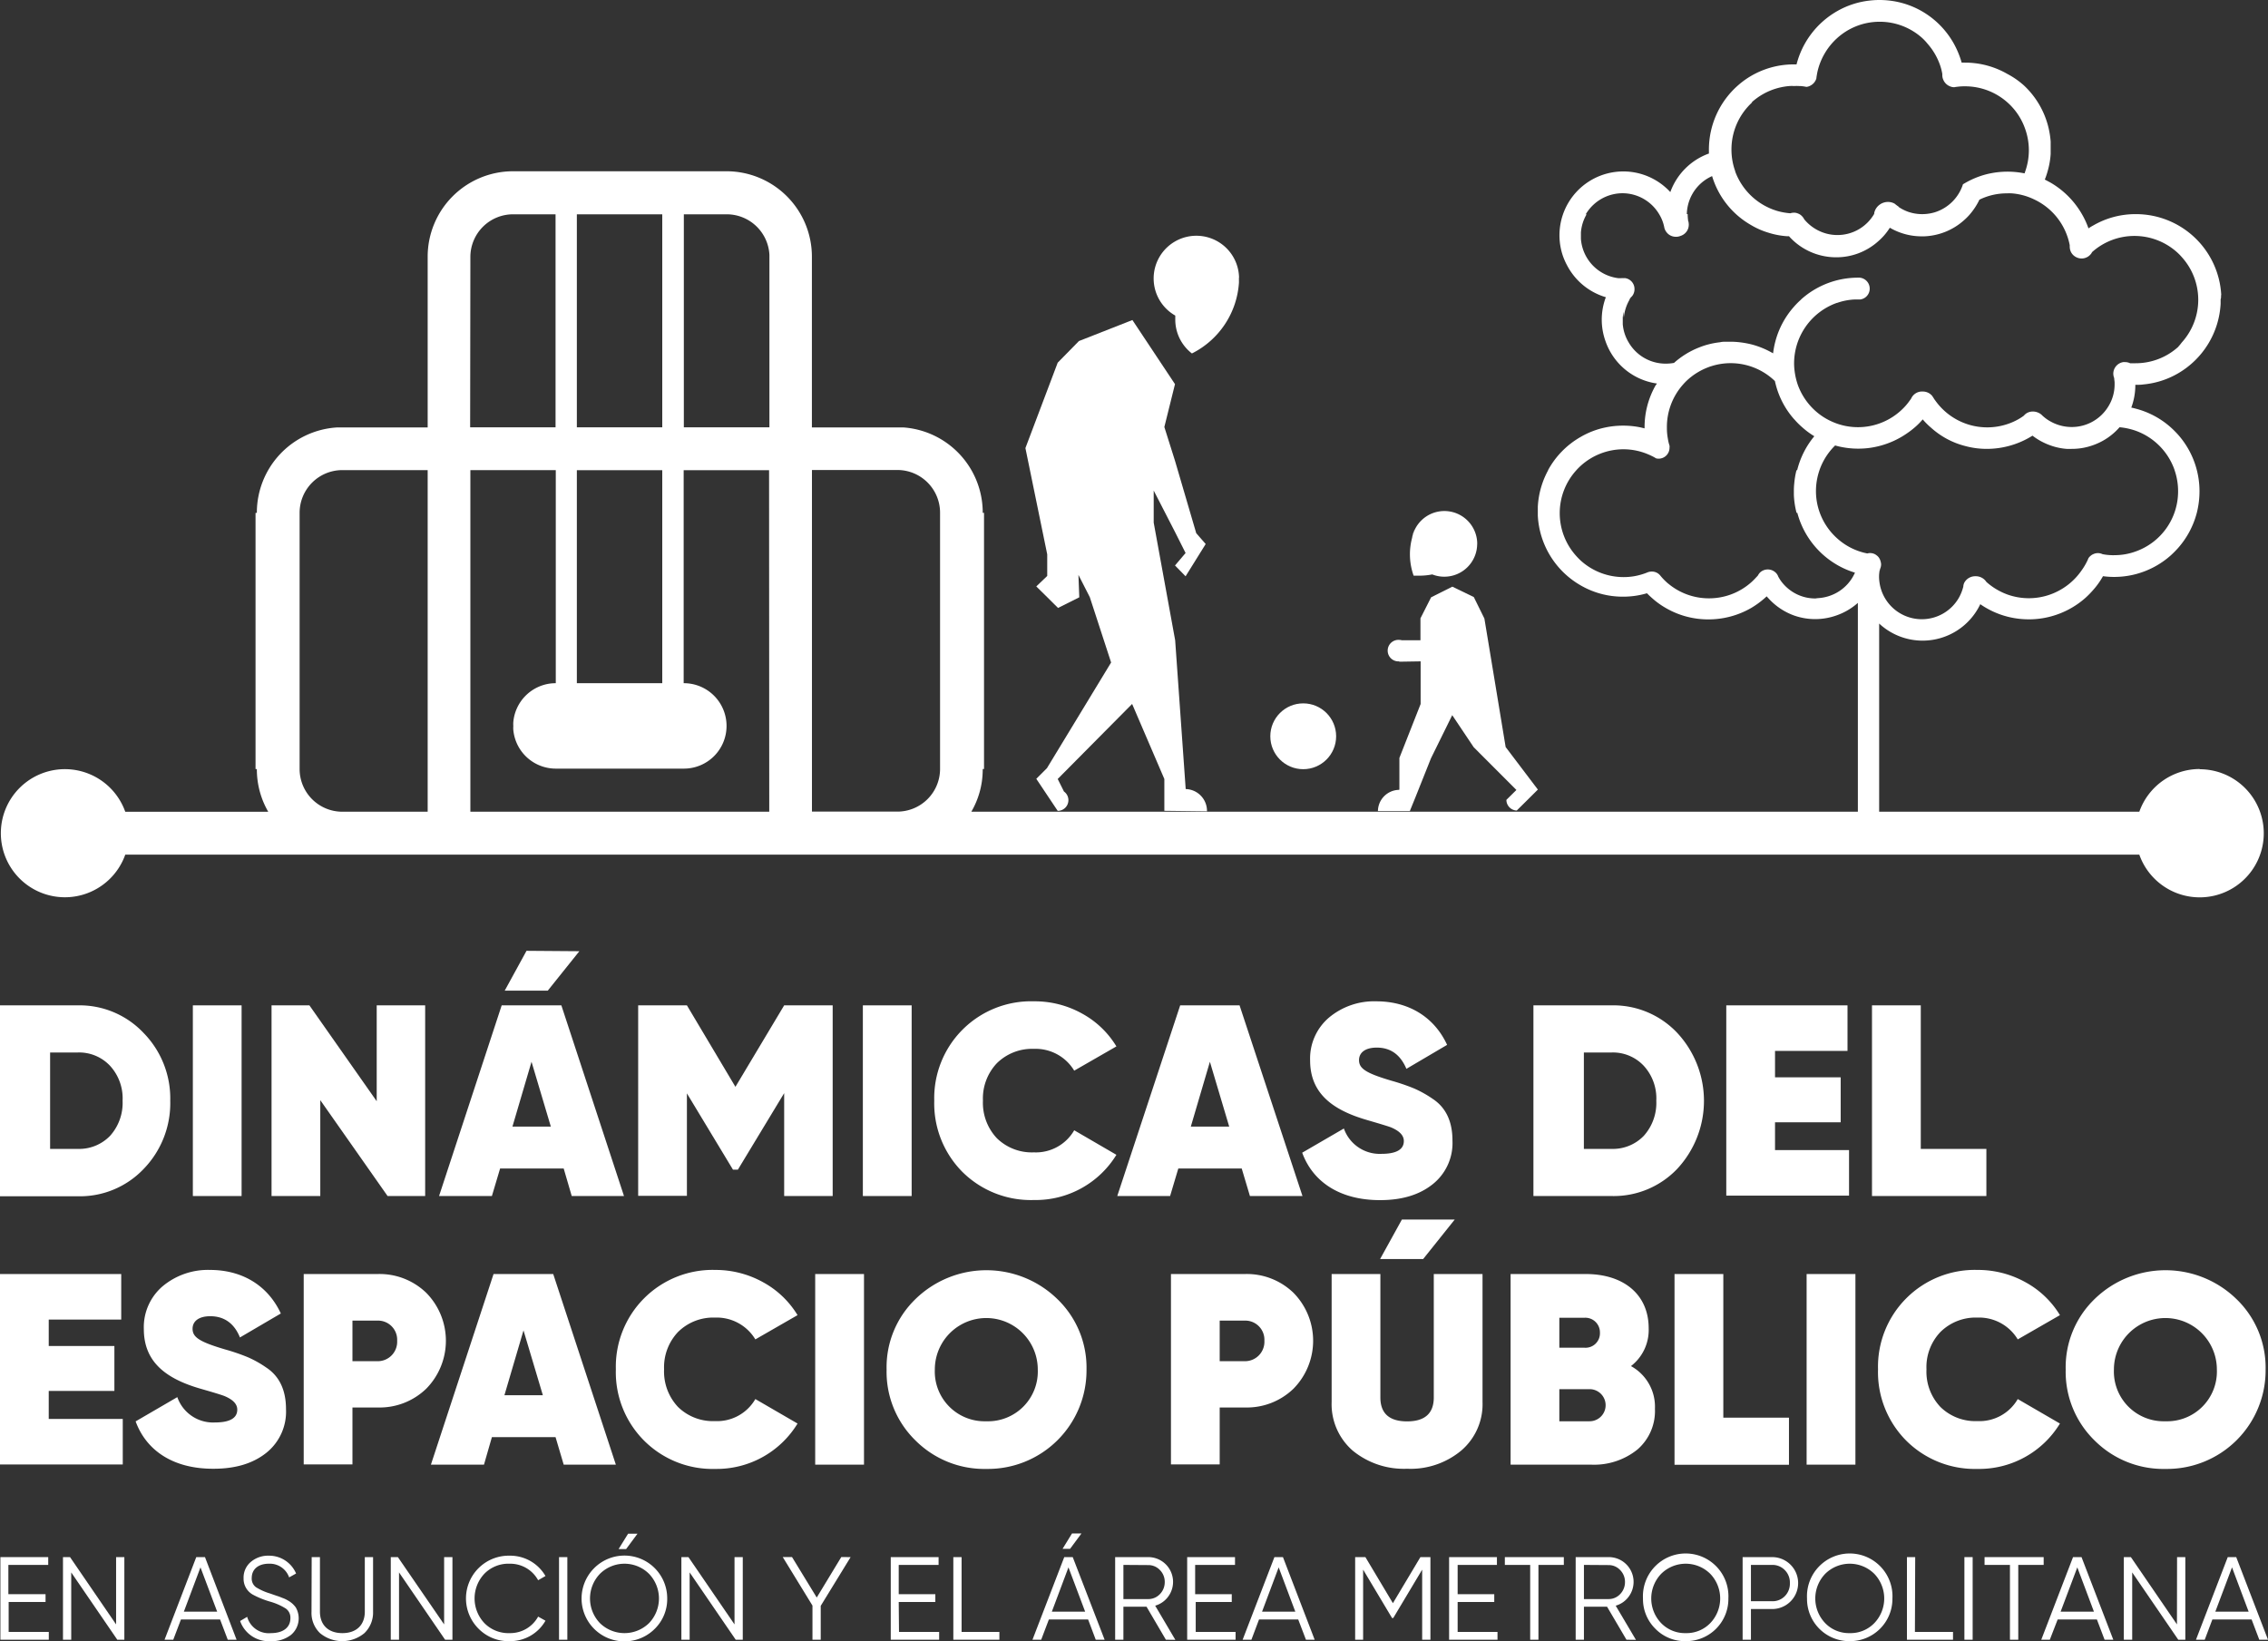
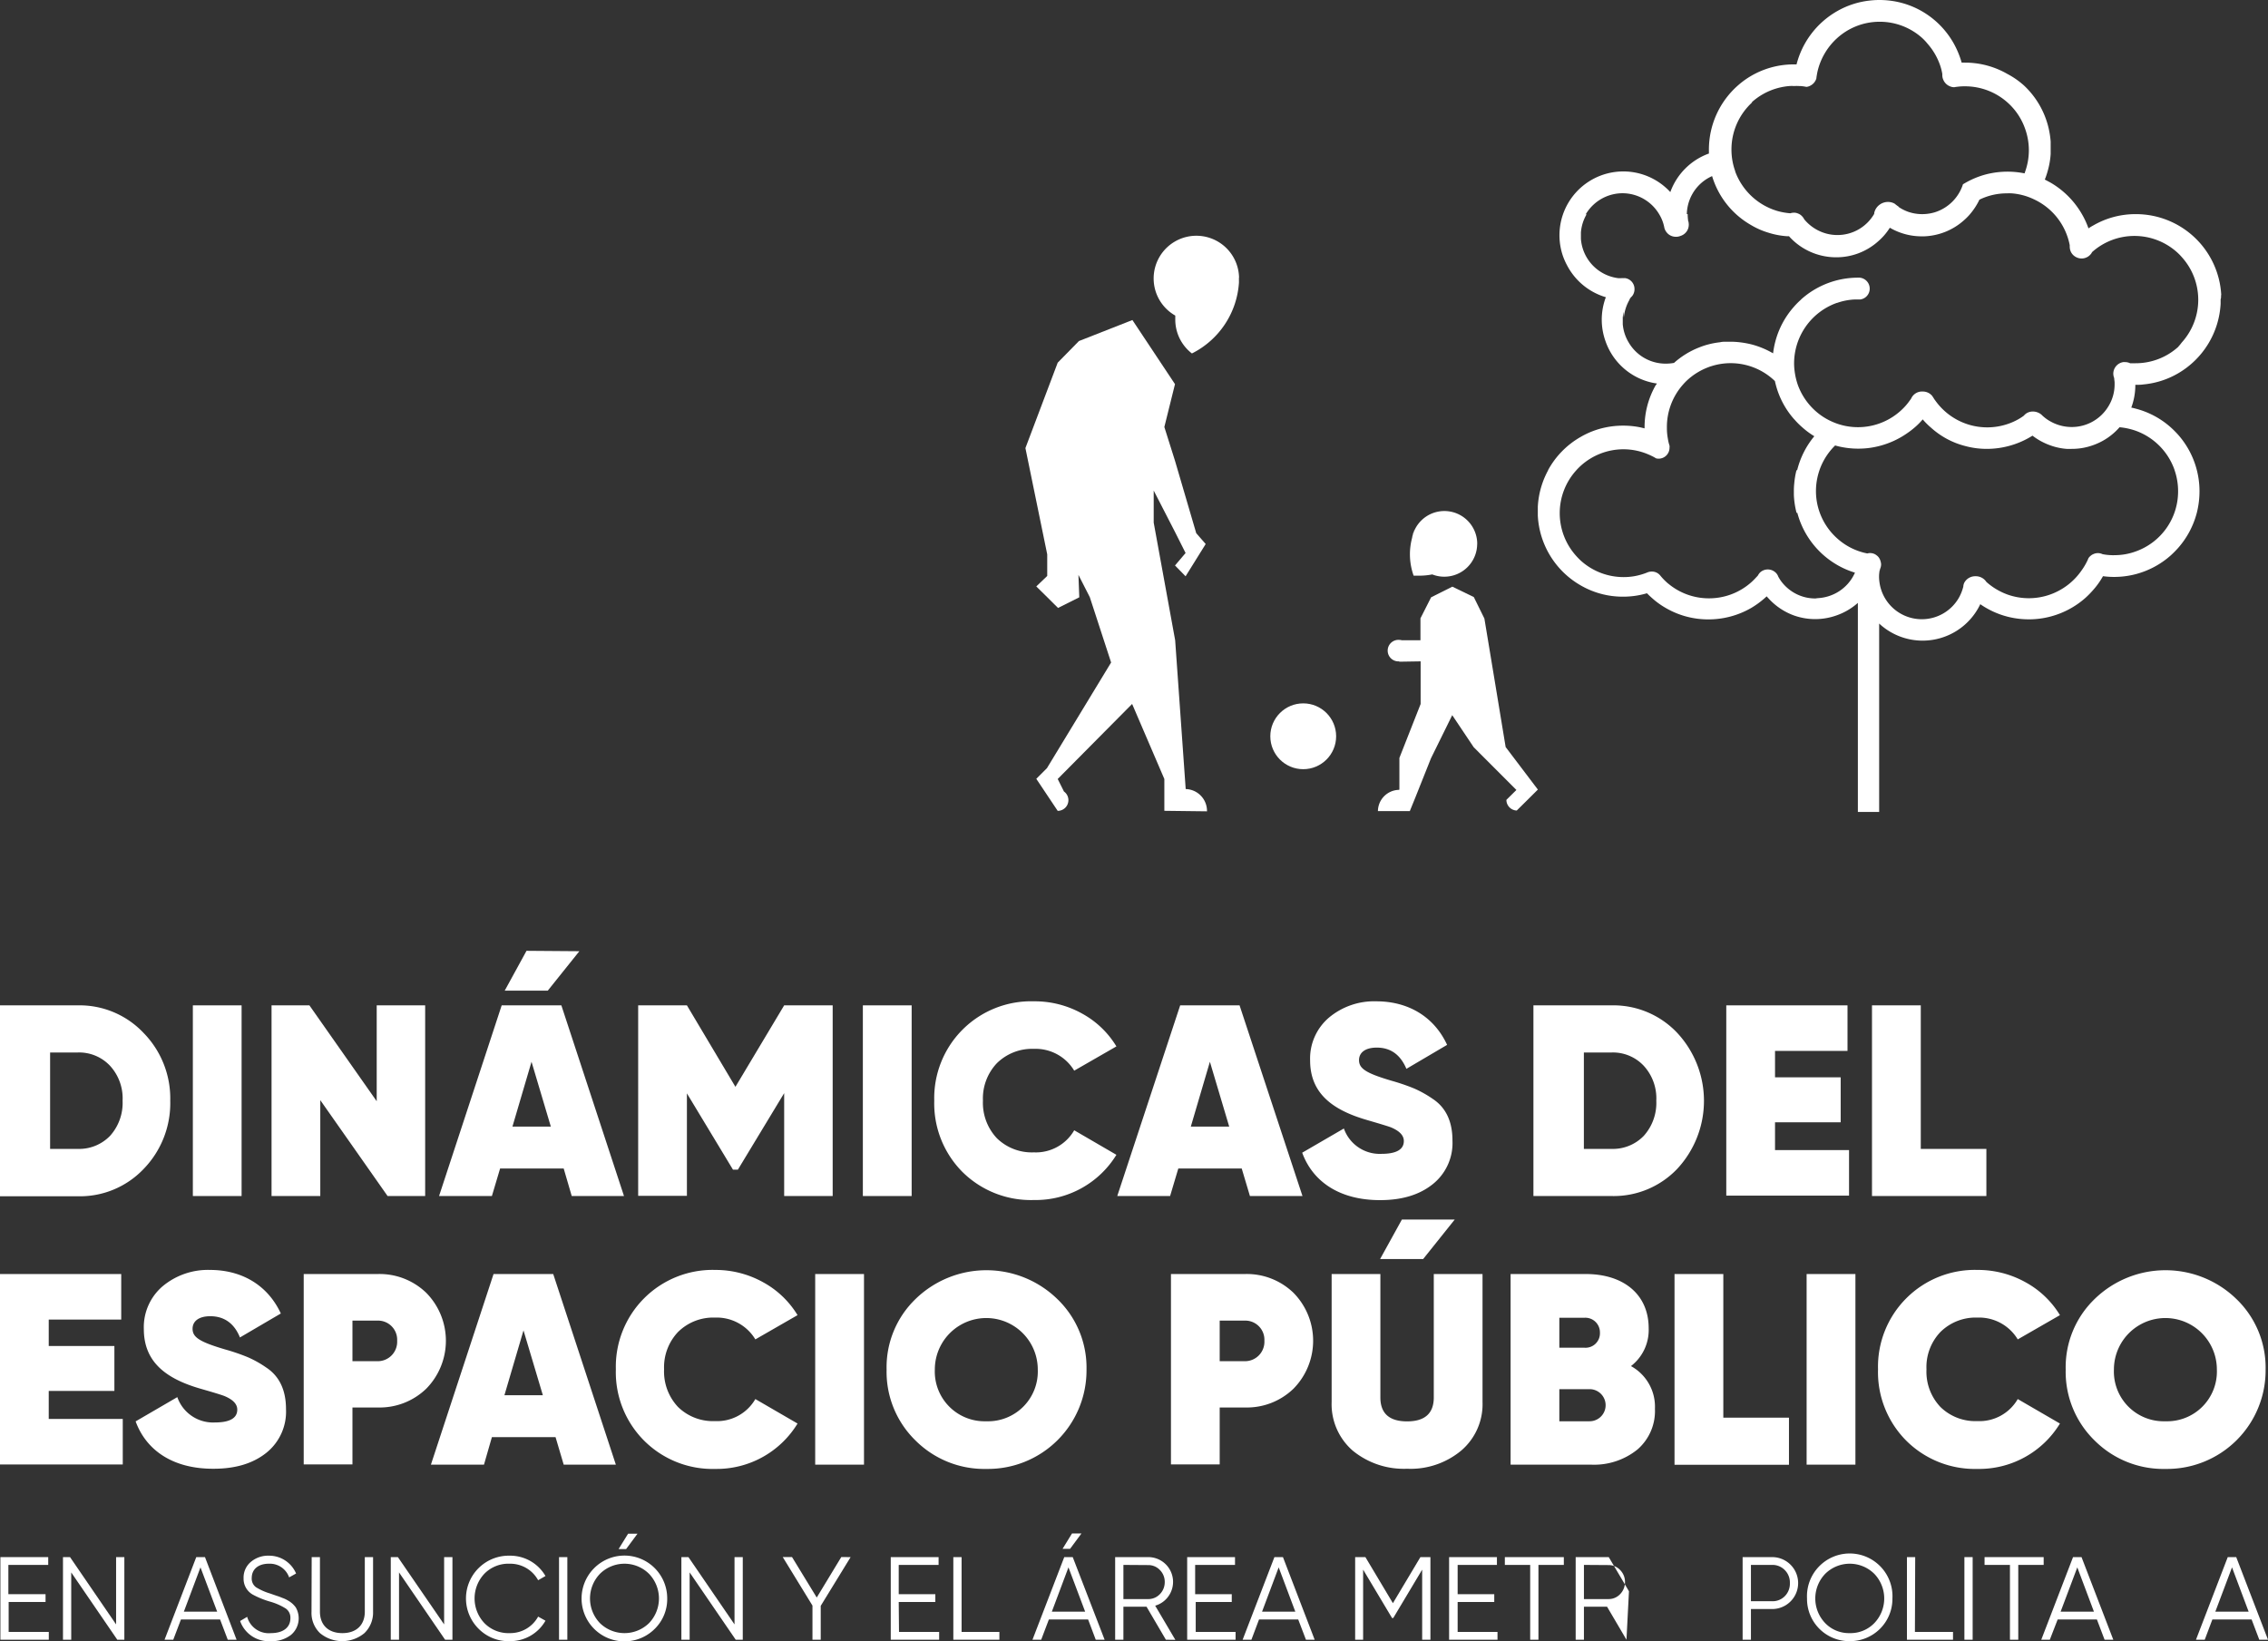
<svg xmlns="http://www.w3.org/2000/svg" viewBox="0 0 398.32 288.25">
  <rect x="0" y="0" width="398.32" height="288.25" fill="#333333" stroke="none" />
  <defs>
    <style>.cls-1{fill:#fff;}</style>
  </defs>
  <g id="Capa_2" data-name="Capa 2">
    <g id="Capa_1-2" data-name="Capa 1">
      <path class="cls-1" d="M326.61,48.77h-.3a14.94,14.94,0,0,0-10,3.83h6.27v.61a10.73,10.73,0,0,1,3.11-.61l.38,0h.59a1.91,1.91,0,0,0,1.67-1.9A1.93,1.93,0,0,0,326.61,48.77Zm-30.08-9.55h0c0-.13,0-.24-.08-.36s0,0,0-.05a7.88,7.88,0,0,1-.09-1.2h-4.81a6.94,6.94,0,0,1,.87,2.26h0a1.74,1.74,0,0,0,.17.5,2.19,2.19,0,0,0,.72.82,2.13,2.13,0,0,0,1.15.34,2.07,2.07,0,0,0,1.8-1,2,2,0,0,0,.29-1A1.48,1.48,0,0,0,296.53,39.22Zm-11.06,9.64h0a1.42,1.42,0,0,0-.36,0,1.58,1.58,0,0,0-.38,0l-.53,0a7.51,7.51,0,0,1-6.59-6.91c0-.17,0-.35,0-.53s0-.39,0-.58a7.42,7.42,0,0,1,1-3.2h-4a11,11,0,0,0-.66,3.78,11.16,11.16,0,0,0,.63,3.71,11.26,11.26,0,0,0,7.58,7.11c0,.13-.1.26-.14.4h3.13v3.17a7.57,7.57,0,0,1,1-3.17s0,0,0-.05.16-.23.22-.35l0,0a1.67,1.67,0,0,0,.48-.64h0a1.9,1.9,0,0,0,.17-.79A1.92,1.92,0,0,0,285.47,48.86Zm44.6,49.3v2.28c0-.17.05-.34.08-.51a2,2,0,0,0,.18-.73v-.08A1.87,1.87,0,0,0,330.07,98.16ZM318.89,86.27a11.25,11.25,0,0,1,.62-3.69h-4a14.34,14.34,0,0,0-.39,2.3h0a12.5,12.5,0,0,0-.07,1.38c0,.22,0,.44,0,.66a14.88,14.88,0,0,0,.47,3.15h4A11,11,0,0,1,318.89,86.27Zm-25.77-8.08-.11-.36v0a7.88,7.88,0,0,1-.18-.87,10.18,10.18,0,0,1-.17-1.85V75a11.21,11.21,0,0,1,2.8-7.42h-4.63a14.84,14.84,0,0,0-2,7.42v.08a.91.91,0,0,0,0,.17l-.7-.17a15,15,0,0,0-3.09-.32h0a15.09,15.09,0,0,0-3.1.32,14.45,14.45,0,0,0-4.38,1.69,14.89,14.89,0,0,0-5.68,5.81h4.86a10.7,10.7,0,0,1,.82-.83,11.21,11.21,0,0,1,7.5-2.89,11.1,11.1,0,0,1,4.58,1,2.06,2.06,0,0,1,.26.12,7.3,7.3,0,0,1,.87.47,1.76,1.76,0,0,0,.46.06,1.91,1.91,0,0,0,1.91-1.92,1.45,1.45,0,0,0,0-.37ZM316,15.09l.2,0a7.73,7.73,0,0,1,1.09.15,1.73,1.73,0,0,0,.6-.17Zm-11.42,7.5a11.21,11.21,0,0,1,9.73-7.5h-9.08a15,15,0,0,0-5.06,11.25c0,.23,0,.47,0,.7l-.07,0a11.25,11.25,0,0,0-4.48,3h9a11.18,11.18,0,0,1-.66-3.71v-.1A11.29,11.29,0,0,1,304.54,22.59Zm22.07,26.18h-.3a14.94,14.94,0,0,0-10,3.83h6.27v.61a10.73,10.73,0,0,1,3.11-.61l.38,0h.59a1.91,1.91,0,0,0,1.67-1.9A1.93,1.93,0,0,0,326.61,48.77Zm-30.08-9.56c0-.13,0-.24-.08-.36s0,0,0-.05a7.88,7.88,0,0,1-.09-1.2h-4.81a6.94,6.94,0,0,1,.87,2.26h0a1.74,1.74,0,0,0,.17.5,2.19,2.19,0,0,0,.72.82,2.13,2.13,0,0,0,1.15.34,2.07,2.07,0,0,0,1.8-1,2,2,0,0,0,.29-1,1.48,1.48,0,0,0,0-.21Zm-11.06,9.65h0a1.42,1.42,0,0,0-.36,0,1.58,1.58,0,0,0-.38,0l-.53,0a7.51,7.51,0,0,1-6.59-6.91c0-.17,0-.35,0-.53s0-.39,0-.58a7.42,7.42,0,0,1,1-3.2h-4a11,11,0,0,0-.66,3.78,11.16,11.16,0,0,0,.63,3.71,11.26,11.26,0,0,0,7.58,7.11c0,.13-.1.26-.14.4h3.13v3.17a7.57,7.57,0,0,1,1-3.17s0,0,0-.05.16-.23.22-.35l0,0a1.67,1.67,0,0,0,.48-.64h0a1.9,1.9,0,0,0,.17-.79A1.92,1.92,0,0,0,285.47,48.86Zm44.6,49.3v2.28c0-.17.05-.34.08-.51a2,2,0,0,0,.18-.73v-.08A1.87,1.87,0,0,0,330.07,98.16ZM319.51,82.58h-4a14.34,14.34,0,0,0-.39,2.3h0a12.5,12.5,0,0,0-.07,1.38c0,.22,0,.44,0,.66a14.88,14.88,0,0,0,.47,3.15h4a11,11,0,0,1-.67-3.81A11.25,11.25,0,0,1,319.51,82.58Zm-26.39-4.39-.11-.36v0a7.88,7.88,0,0,1-.18-.87,10.18,10.18,0,0,1-.17-1.85V75a11.21,11.21,0,0,1,2.8-7.42h-4.63a14.84,14.84,0,0,0-2,7.42v.08a.91.91,0,0,0,0,.17l-.7-.17a15,15,0,0,0-3.09-.32h0a15.09,15.09,0,0,0-3.1.32,14.45,14.45,0,0,0-4.38,1.69,14.89,14.89,0,0,0-5.68,5.81h4.86a10.7,10.7,0,0,1,.82-.83,11.21,11.21,0,0,1,7.5-2.89,11.1,11.1,0,0,1,4.58,1,2.06,2.06,0,0,1,.26.12,7.3,7.3,0,0,1,.87.47,1.76,1.76,0,0,0,.46.06,1.91,1.91,0,0,0,1.91-1.92,1.45,1.45,0,0,0,0-.37ZM316,15.09l.2,0a7.73,7.73,0,0,1,1.09.15,1.73,1.73,0,0,0,.6-.17Zm-10.77,0a15,15,0,0,0-5.06,11.25c0,.23,0,.47,0,.7l-.07,0a11.25,11.25,0,0,0-4.48,3h9a11.18,11.18,0,0,1-.66-3.71v-.1a11.21,11.21,0,0,1,10.35-11.19Zm84.88,36.76a15,15,0,0,0-15-14.24h0a14.77,14.77,0,0,0-7.5,2,8.54,8.54,0,0,0-.82.5,14.36,14.36,0,0,0-1.18-2.55,15.13,15.13,0,0,0-5.49-5.49c-.34-.18-.68-.37-1-.53a12.87,12.87,0,0,0,.5-1.48,14.08,14.08,0,0,0,.53-3c0-.36,0-.74,0-1.11s0-.74,0-1.1a16,16,0,0,0-.35-2.3,14.9,14.9,0,0,0-4.3-7.5A14.28,14.28,0,0,0,352.57,13a14.86,14.86,0,0,0-7.45-2h-.05a4.87,4.87,0,0,0-.55,0,15.71,15.71,0,0,0-1.41-3.4A15,15,0,0,0,337.58,2,14.82,14.82,0,0,0,331.74.09,15.3,15.3,0,0,0,330.07,0h0a14.39,14.39,0,0,0-1.62.09A14.74,14.74,0,0,0,322.58,2a15.07,15.07,0,0,0-7.06,9.31h-.44a14.86,14.86,0,0,0-7.5,2,14.55,14.55,0,0,0-2.39,1.73,15,15,0,0,0-5.06,11.25c0,.23,0,.47,0,.7l-.07,0a11.27,11.27,0,0,0-6.71,6.75,8.32,8.32,0,0,0-.79-.78,11.21,11.21,0,0,0-18.07,12,11.26,11.26,0,0,0,7.58,7.11c0,.13-.1.26-.14.4a11.2,11.2,0,0,0,.05,7.49A11.21,11.21,0,0,0,291,67.36a1.64,1.64,0,0,0-.12.22,14.84,14.84,0,0,0-2,7.42v.08a.91.91,0,0,0,0,.17l-.7-.17a15,15,0,0,0-3.09-.32h0a15.09,15.09,0,0,0-3.1.32,14.45,14.45,0,0,0-4.38,1.69A15,15,0,0,0,270.08,89c0,.26,0,.53,0,.78,0,.1,0,.2,0,.3s0,.32,0,.48a15,15,0,0,0,7.5,12.24,14.71,14.71,0,0,0,7.48,2h0a14.79,14.79,0,0,0,4.19-.6c.29.3.6.59.92.87a14.08,14.08,0,0,0,2.39,1.72,14.78,14.78,0,0,0,7.48,2h0a15,15,0,0,0,7.5-2,15.6,15.6,0,0,0,2.35-1.7l.39-.35c.1.12.2.24.31.35a11.19,11.19,0,0,0,4.45,3,11.15,11.15,0,0,0,7.5,0,11.14,11.14,0,0,0,3.75-2.2v36.72h3.74V109.52h0a11.19,11.19,0,0,0,7.51,3h.13a11.21,11.21,0,0,0,10.12-6.4,14.85,14.85,0,0,0,4.74,2.18,15.26,15.26,0,0,0,3.79.48,14.76,14.76,0,0,0,3.72-.47,15,15,0,0,0,6.16-3.25,15.29,15.29,0,0,0,1.33-1.34,13.77,13.77,0,0,0,1.81-2.52,13.89,13.89,0,0,0,1.95.13,14.86,14.86,0,0,0,3.74-.47,15,15,0,0,0,6.2-3.3,17.84,17.84,0,0,0,1.3-1.31,15.07,15.07,0,0,0,3.29-6.19,15.49,15.49,0,0,0,.47-3.76,15,15,0,0,0-3.76-9.95,17.44,17.44,0,0,0-1.29-1.29,14.87,14.87,0,0,0-6.21-3.3c-.24-.07-.48-.12-.72-.17a11.3,11.3,0,0,0,.71-4h0c.48,0,1,0,1.43-.07a14.79,14.79,0,0,0,6.05-1.93,15.06,15.06,0,0,0,7.5-12.24c0-.26,0-.53,0-.78v0C390.09,52.34,390.08,52.1,390.07,51.85ZM307.58,18a11.19,11.19,0,0,1,6.69-2.89,7,7,0,0,1,.8,0h.06a7.68,7.68,0,0,1,.83,0l.2,0a7.73,7.73,0,0,1,1.09.15,1.73,1.73,0,0,0,.6-.17A2.09,2.09,0,0,0,319,13.78h0a5.21,5.21,0,0,1,.08-.57h0a10.46,10.46,0,0,1,.28-1.26,11.41,11.41,0,0,1,3.22-5.19,11.12,11.12,0,0,1,7.49-2.94h.06a11.16,11.16,0,0,1,7.45,2.85,9.37,9.37,0,0,1,.94,1,11.31,11.31,0,0,1,2.28,4,9.77,9.77,0,0,1,.32,1.32v0a1.48,1.48,0,0,0,0,.21,1.94,1.94,0,0,0,.17.8h0a2.1,2.1,0,0,0,1.1,1.13,2,2,0,0,0,.83.19h0a4.85,4.85,0,0,1,.53-.08,9.21,9.21,0,0,1,1.29-.08h.06A11.18,11.18,0,0,1,352.57,18a11.06,11.06,0,0,1,3.1,4.64,11.14,11.14,0,0,1,0,7.5,1.63,1.63,0,0,1-.11.31,15.18,15.18,0,0,0-3-.3h0a15.33,15.33,0,0,0-3.74.47,15,15,0,0,0-3.76,1.56l-.31.18h0a7.57,7.57,0,0,1-4.93,4.92h0a7.76,7.76,0,0,1-2.23.33h0a7.49,7.49,0,0,1-2.52-.43,7.76,7.76,0,0,1-1.55-.78s0,0,0,0a.66.66,0,0,0-.14-.15h0a7.21,7.21,0,0,1-.62-.47h0a2.36,2.36,0,0,0-1.18-.31,2.46,2.46,0,0,0-1.48.49,2.42,2.42,0,0,0-.94,1.46l0,0a.16.16,0,0,1,0,.07.25.25,0,0,0,0,.07,7.45,7.45,0,0,1-6.47,3.72h0a7.39,7.39,0,0,1-3-.63h0a7.62,7.62,0,0,1-2.82-2.13,2.13,2.13,0,0,0-.43-.59,1.76,1.76,0,0,0-.52-.37l-.22-.09h0a1.79,1.79,0,0,0-.47-.11h-.2a1.93,1.93,0,0,0-.6.1h0a11.46,11.46,0,0,1-2.43-.45l-.56-.19a11.32,11.32,0,0,1-6.69-6.69h0a.21.21,0,0,1,0-.06,11.18,11.18,0,0,1-.66-3.71v-.1a11.21,11.21,0,0,1,3.66-8.3Zm11.28,87.11h-.23a7.34,7.34,0,0,1-3.55-1,7.51,7.51,0,0,1-2.39-2.2c-.13-.2-.26-.41-.37-.61h0a1.86,1.86,0,0,0-.28-.52,2,2,0,0,0-2.85-.3h0a1.94,1.94,0,0,0-.44.58h0c-.11.13-.22.25-.35.38a10.32,10.32,0,0,1-.81.81,11.12,11.12,0,0,1-7.45,2.84h-.05a11.11,11.11,0,0,1-7.05-2.54,5.46,5.46,0,0,1-.45-.39,10.41,10.41,0,0,1-1-1.07l-.07-.08a1.87,1.87,0,0,0-1.4-.62,2.2,2.2,0,0,0-.64.09l-.49.19h0a11.43,11.43,0,0,1-1.95.53,10.86,10.86,0,0,1-1.91.16,11.21,11.21,0,0,1-7.5-2.89c-.29-.27-.57-.56-.83-.85a11.22,11.22,0,0,1-2.87-7.49h0a11.19,11.19,0,0,1,2.88-7.5,10.7,10.7,0,0,1,.82-.83,11.21,11.21,0,0,1,7.5-2.89,11.1,11.1,0,0,1,4.58,1,2.06,2.06,0,0,1,.26.12,7.3,7.3,0,0,1,.87.47,1.76,1.76,0,0,0,.46.06,1.91,1.91,0,0,0,1.91-1.92,1.45,1.45,0,0,0,0-.37h0l-.11-.36v0a7.88,7.88,0,0,1-.18-.87,10.18,10.18,0,0,1-.17-1.85V75a11.21,11.21,0,0,1,2.8-7.42c.19-.22.4-.44.61-.65h0a11.32,11.32,0,0,1,4-2.48,2.06,2.06,0,0,1,.35-.12,11.17,11.17,0,0,1,11.21,2.6c.05.23.1.45.16.66a14.7,14.7,0,0,0,3.18,6h0l.1.1a13.23,13.23,0,0,0,1.35,1.35,14.33,14.33,0,0,0,2.13,1.58,14.92,14.92,0,0,0-3,5.92,14.34,14.34,0,0,0-.39,2.3h0a12.5,12.5,0,0,0-.07,1.38c0,.22,0,.44,0,.66a14.88,14.88,0,0,0,.47,3.15c.05.23.12.45.19.68a15,15,0,0,0,6.81,8.51,14.54,14.54,0,0,0,3.13,1.36,7.51,7.51,0,0,1-3.13,3.48,7.66,7.66,0,0,1-3.43,1Zm63.06-22.51a11.29,11.29,0,0,1,.61,3.69,11.18,11.18,0,0,1-7.46,10.57,10.77,10.77,0,0,1-3.74.65,3.24,3.24,0,0,1-.44,0,9,9,0,0,1-1.64-.18h0a1.82,1.82,0,0,0-.81-.18h0a1.9,1.9,0,0,0-.85.2,1.58,1.58,0,0,0-.42.27,1.79,1.79,0,0,0-.39.43.05.05,0,0,1,0,0c-.06.15-.12.3-.2.46v0a11,11,0,0,1-1,1.68,11.3,11.3,0,0,1-5.51,4.23,11.17,11.17,0,0,1-7.51,0,11.46,11.46,0,0,1-3.7-2.21v0a2.21,2.21,0,0,0-1.89-1,2.19,2.19,0,0,0-1.91,1l-.06.1a1.42,1.42,0,0,0-.08.18h0a1.79,1.79,0,0,0-.11.47v.06a1.33,1.33,0,0,1-.05.19,7.93,7.93,0,0,1-.73,1.78,7.5,7.5,0,0,1-6.45,3.77h-.06a7.5,7.5,0,0,1-7.45-6.6v0a6.07,6.07,0,0,1-.06-.85v-.06a5,5,0,0,1,.06-.78v-.07c0-.17.05-.34.08-.51a2,2,0,0,0,.18-.73v-.08a1.87,1.87,0,0,0-.26-1h0s-.05-.07-.06-.1a1.75,1.75,0,0,0-.47-.47,1,1,0,0,0-.17-.12h0a1.82,1.82,0,0,0-.93-.25,1.57,1.57,0,0,0-.49.07l-.62-.14c-.34-.09-.67-.19-1-.31a11,11,0,0,1-3.73-2.25,11.17,11.17,0,0,1-3-4.46s0,0,0,0a11,11,0,0,1-.67-3.81,11.19,11.19,0,0,1,3.37-8l.32.09a14.84,14.84,0,0,0,3.73.47,14.46,14.46,0,0,0,3.76-.48,15,15,0,0,0,4.81-2.21,14.58,14.58,0,0,0,1.31-1,12.07,12.07,0,0,0,1.39-1.38s0,0,.06-.07a12.41,12.41,0,0,0,1.45,1.45,14.3,14.3,0,0,0,2.84,2h0a14.21,14.21,0,0,0,3.14,1.22,14.42,14.42,0,0,0,3.85.51,15.08,15.08,0,0,0,8-2.32A11,11,0,0,0,359,77.77a10.24,10.24,0,0,0,1.08.45,10.8,10.8,0,0,0,2.86.62,9.1,9.1,0,0,0,.91,0,10.89,10.89,0,0,0,3.72-.64,11,11,0,0,0,4.68-3.16,11.9,11.9,0,0,1,2.82.61A11.27,11.27,0,0,1,381.92,82.58Zm.65-21.69a11.14,11.14,0,0,1-7.5,2.89h0c-.24,0-.47,0-.7,0a1.18,1.18,0,0,1-.27,0h0a2,2,0,0,0-.88-.2,1.66,1.66,0,0,0-.32,0,2.07,2.07,0,0,0-1.75,2h0a2.17,2.17,0,0,0,.16.81c0,.25.06.5.07.76v.4a7.32,7.32,0,0,1-1.06,3.75h0A7.51,7.51,0,0,1,363.86,75a7.61,7.61,0,0,1-3.78-1l-.11-.06a7,7,0,0,1-1.33-1,1.29,1.29,0,0,0-.17-.16,2.36,2.36,0,0,0-1.46-.5,2.1,2.1,0,0,0-.88.19h0a1.93,1.93,0,0,0-.68.53l0,0h0a9,9,0,0,1-1,.65,10.71,10.71,0,0,1-1.79.8,11.18,11.18,0,0,1-12.75-4.07,4.81,4.81,0,0,1-.37-.55l0,0a2.33,2.33,0,0,1-.17-.26l0,0a2.11,2.11,0,0,0-1.65-.8h0A2.09,2.09,0,0,0,335.65,70a2.35,2.35,0,0,1-.23.32,9.94,9.94,0,0,1-1.26,1.49,11.18,11.18,0,0,1-11.58,2.58c-.36-.13-.72-.28-1.06-.44a11.1,11.1,0,0,1-3-2.07,11.29,11.29,0,0,1-2.78-4.29,12,12,0,0,1-.56-2.42,10.17,10.17,0,0,1-.09-1.37,11.29,11.29,0,0,1,7.48-10.59,10.73,10.73,0,0,1,3.11-.61l.38,0h.59a1.91,1.91,0,0,0,1.67-1.9,1.93,1.93,0,0,0-1.72-1.9h-.3a14.94,14.94,0,0,0-10,3.83,13.08,13.08,0,0,0-1.23,1.24,14.86,14.86,0,0,0-3.31,6.25,15.44,15.44,0,0,0-.36,1.94,15,15,0,0,0-3.83-1.58,16.26,16.26,0,0,0-2-.36,14.27,14.27,0,0,0-1.74-.1h-.64c-.37,0-.73,0-1.09.09a14.11,14.11,0,0,0-2.06.38,12.64,12.64,0,0,0-1.61.53A14.58,14.58,0,0,0,294,63.74a7.85,7.85,0,0,1-1.37.13h0A7.51,7.51,0,0,1,286,60.08a7.4,7.4,0,0,1-1-3.14c0-.18,0-.38,0-.58s0-.4,0-.6a7.57,7.57,0,0,1,1-3.17s0,0,0-.05.16-.23.22-.35l0,0a1.67,1.67,0,0,0,.48-.64h0a1.9,1.9,0,0,0,.17-.79,1.92,1.92,0,0,0-1.53-1.87h0a1.42,1.42,0,0,0-.36,0,1.58,1.58,0,0,0-.38,0l-.53,0a7.51,7.51,0,0,1-6.59-6.91c0-.17,0-.35,0-.53s0-.39,0-.58a7.52,7.52,0,0,1,7.48-6.93h0a7.5,7.5,0,0,1,6.46,3.73,6.94,6.94,0,0,1,.87,2.26h0a1.74,1.74,0,0,0,.17.5,2.19,2.19,0,0,0,.72.82,2.13,2.13,0,0,0,1.15.34,2.07,2.07,0,0,0,1.8-1,2,2,0,0,0,.29-1,1.48,1.48,0,0,0,0-.21h0c0-.13,0-.24-.08-.36s0,0,0-.05a7.88,7.88,0,0,1-.09-1.2h0a7.48,7.48,0,0,1,3.73-6.48,7.86,7.86,0,0,1,.71-.36,14.79,14.79,0,0,0,6.79,8.57,13.48,13.48,0,0,0,3.1,1.37,14,14,0,0,0,3.26.62l.36,0a1.74,1.74,0,0,0,.13.15h0c.2.23.42.43.64.64a11.12,11.12,0,0,0,7.5,2.91h0a11,11,0,0,0,7.47-2.88,10.28,10.28,0,0,0,1.57-1.73c.14-.19.27-.39.4-.58a11.07,11.07,0,0,0,5.54,1.51h.49a11.14,11.14,0,0,0,3.58-.74h0a9.1,9.1,0,0,0,.85-.37h0a11,11,0,0,0,2.55-1.71,10.52,10.52,0,0,0,.95-.94l.06-.07a11.76,11.76,0,0,0,1.71-2.61h0a10.9,10.9,0,0,1,4.77-1.11h.08a7.22,7.22,0,0,1,.81,0,10.87,10.87,0,0,1,3.81,1,11.23,11.23,0,0,1,3.78,2.79,11.25,11.25,0,0,1,2.61,5.32h0v0a2.11,2.11,0,0,0,0,.25,2.26,2.26,0,0,0,.16.82,2.05,2.05,0,0,0,1.06,1.07,2.06,2.06,0,0,0,1.73,0l.23-.12h0a2.26,2.26,0,0,0,.7-.71s0,0,0-.06,0,0,0,0a11.14,11.14,0,0,1,7.49-2.88h0a11.19,11.19,0,0,1,7.5,2.89,9.73,9.73,0,0,1,.84.86,11.18,11.18,0,0,1,2.86,7.48v0a11.2,11.2,0,0,1-2.9,7.49A8.75,8.75,0,0,1,382.57,60.89Zm-78-38.3a11.21,11.21,0,0,1,9.73-7.5h-9.08a15,15,0,0,0-5.06,11.25c0,.23,0,.47,0,.7l-.07,0a11.25,11.25,0,0,0-4.48,3h9a11.18,11.18,0,0,1-.66-3.71v-.1A11.29,11.29,0,0,1,304.54,22.59ZM316,15.09l.2,0a7.73,7.73,0,0,1,1.09.15,1.73,1.73,0,0,0,.6-.17Zm-22.84,63.1-.11-.36v0a7.88,7.88,0,0,1-.18-.87,10.18,10.18,0,0,1-.17-1.85V75a11.21,11.21,0,0,1,2.8-7.42h-4.63a14.84,14.84,0,0,0-2,7.42v.08a.91.91,0,0,0,0,.17l-.7-.17a15,15,0,0,0-3.09-.32h0a15.09,15.09,0,0,0-3.1.32,14.45,14.45,0,0,0-4.38,1.69,14.89,14.89,0,0,0-5.68,5.81h4.86a10.7,10.7,0,0,1,.82-.83,11.21,11.21,0,0,1,7.5-2.89,11.1,11.1,0,0,1,4.58,1,2.06,2.06,0,0,1,.26.12,7.3,7.3,0,0,1,.87.47,1.76,1.76,0,0,0,.46.06,1.91,1.91,0,0,0,1.91-1.92,1.45,1.45,0,0,0,0-.37Zm25.77,8.08a11.25,11.25,0,0,1,.62-3.69h-4a14.34,14.34,0,0,0-.39,2.3h0a12.5,12.5,0,0,0-.07,1.38c0,.22,0,.44,0,.66a14.88,14.88,0,0,0,.47,3.15h4A11,11,0,0,1,318.89,86.27Zm11.18,11.89v2.28c0-.17.05-.34.08-.51a2,2,0,0,0,.18-.73v-.08A1.87,1.87,0,0,0,330.07,98.16Zm-44.6-49.3h0a1.42,1.42,0,0,0-.36,0,1.58,1.58,0,0,0-.38,0l-.53,0a7.51,7.51,0,0,1-6.59-6.91c0-.17,0-.35,0-.53s0-.39,0-.58a7.42,7.42,0,0,1,1-3.2h-4a11,11,0,0,0-.66,3.78,11.16,11.16,0,0,0,.63,3.71,11.26,11.26,0,0,0,7.58,7.11c0,.13-.1.26-.14.4h3.13v3.17a7.57,7.57,0,0,1,1-3.17s0,0,0-.05.16-.23.22-.35l0,0a1.67,1.67,0,0,0,.48-.64h0a1.9,1.9,0,0,0,.17-.79A1.92,1.92,0,0,0,285.47,48.86Zm11.06-9.64h0c0-.13,0-.24-.08-.36s0,0,0-.05a7.88,7.88,0,0,1-.09-1.2h-4.81a6.94,6.94,0,0,1,.87,2.26h0a1.74,1.74,0,0,0,.17.5,2.19,2.19,0,0,0,.72.82,2.13,2.13,0,0,0,1.15.34,2.07,2.07,0,0,0,1.8-1,2,2,0,0,0,.29-1A1.48,1.48,0,0,0,296.53,39.22Zm30.08,9.55h-.3a14.94,14.94,0,0,0-10,3.83h6.27v.61a10.73,10.73,0,0,1,3.11-.61l.38,0h.59a1.91,1.91,0,0,0,1.67-1.9A1.93,1.93,0,0,0,326.61,48.77ZM304.54,22.59a11.21,11.21,0,0,1,9.73-7.5h-9.08a15,15,0,0,0-5.06,11.25c0,.23,0,.47,0,.7l-.07,0a11.25,11.25,0,0,0-4.48,3h9a11.18,11.18,0,0,1-.66-3.71v-.1A11.29,11.29,0,0,1,304.54,22.59ZM316,15.09l.2,0a7.73,7.73,0,0,1,1.09.15,1.73,1.73,0,0,0,.6-.17ZM285.47,48.86h0a1.42,1.42,0,0,0-.36,0,1.58,1.58,0,0,0-.38,0l-.53,0a7.51,7.51,0,0,1-6.59-6.91c0-.17,0-.35,0-.53s0-.39,0-.58a7.42,7.42,0,0,1,1-3.2h-4a11,11,0,0,0-.66,3.78,11.16,11.16,0,0,0,.63,3.71,11.26,11.26,0,0,0,7.58,7.11c0,.13-.1.26-.14.4h3.13v3.17a7.57,7.57,0,0,1,1-3.17s0,0,0-.05.16-.23.22-.35l0,0a1.67,1.67,0,0,0,.48-.64h0a1.9,1.9,0,0,0,.17-.79A1.92,1.92,0,0,0,285.47,48.86Zm11.06-9.64h0c0-.13,0-.24-.08-.36s0,0,0-.05a7.88,7.88,0,0,1-.09-1.2h-4.81a6.94,6.94,0,0,1,.87,2.26h0a1.74,1.74,0,0,0,.17.5,2.19,2.19,0,0,0,.72.82,2.13,2.13,0,0,0,1.15.34,2.07,2.07,0,0,0,1.8-1,2,2,0,0,0,.29-1A1.48,1.48,0,0,0,296.53,39.22Zm30.08,9.55h-.3a14.94,14.94,0,0,0-10,3.83h6.27v.61a10.73,10.73,0,0,1,3.11-.61l.38,0h.59a1.91,1.91,0,0,0,1.67-1.9A1.93,1.93,0,0,0,326.61,48.77ZM293.12,78.19l-.11-.36v0a7.88,7.88,0,0,1-.18-.87,10.18,10.18,0,0,1-.17-1.85V75a11.21,11.21,0,0,1,2.8-7.42h-4.63a14.84,14.84,0,0,0-2,7.42v.08a.91.91,0,0,0,0,.17l-.7-.17a15,15,0,0,0-3.09-.32h0a15.09,15.09,0,0,0-3.1.32,14.45,14.45,0,0,0-4.38,1.69,14.89,14.89,0,0,0-5.68,5.81h4.86a10.7,10.7,0,0,1,.82-.83,11.21,11.21,0,0,1,7.5-2.89,11.1,11.1,0,0,1,4.58,1,2.06,2.06,0,0,1,.26.12,7.3,7.3,0,0,1,.87.47,1.76,1.76,0,0,0,.46.06,1.91,1.91,0,0,0,1.91-1.92,1.45,1.45,0,0,0,0-.37Zm25.77,8.08a11.25,11.25,0,0,1,.62-3.69h-4a14.34,14.34,0,0,0-.39,2.3h0a12.5,12.5,0,0,0-.07,1.38c0,.22,0,.44,0,.66a14.88,14.88,0,0,0,.47,3.15h4A11,11,0,0,1,318.89,86.27Zm11.18,11.89v2.28c0-.17.05-.34.08-.51a2,2,0,0,0,.18-.73v-.08A1.87,1.87,0,0,0,330.07,98.16Z" />
      <path class="cls-1" d="M217.59,48.76v.14c0,.16,0,.33,0,.48a1.79,1.79,0,0,1,0,.23.13.13,0,0,1,0,.06,15,15,0,0,1-8.26,12.41,7.51,7.51,0,0,1-2.92-5.95c0-.24,0-.47,0-.7a7.5,7.5,0,1,1,11.2-6.67Z" />
      <circle class="cls-1" cx="228.88" cy="129.32" r="5.78" />
      <path class="cls-1" d="M259.43,95.51a5.77,5.77,0,0,1-5.78,5.78,5.7,5.7,0,0,1-2.11-.4h0a11.53,11.53,0,0,1-2.22.22c-.36,0-.71,0-1.05,0a11.15,11.15,0,0,1-.25-6.71.12.12,0,0,1,0-.08,12.71,12.71,0,0,1,.42-1.23,5.77,5.77,0,0,1,11,2.47Z" />
      <path class="cls-1" d="M248.45,93a5.26,5.26,0,0,0-.42,1.23Z" />
      <line class="cls-1" x1="185.76" y1="142.46" x2="185.73" y2="142.42" />
      <path class="cls-1" d="M204.49,142.41v-5.59l-5.66-13.18-13.07,13.18,1.1,2.2a1.86,1.86,0,0,1,.78,1.52,1.88,1.88,0,0,1-1.88,1.88h0L182,136.79l1.87-1.87,11.27-18.56-3.74-11.47-2-3.92.15,3.94-3.73,1.87-1.88-1.87L182,103l1.92-1.84,0-3.79L180.09,78.7l5.67-15,3.73-3.8,9.39-3.69,7.48,11.26L204.49,75l1.87,5.93,3.73,12.72,1.66,1.9-3.53,5.67-1.86-1.9,1.86-2.19-1.86-3.7-3.74-7.27,0,5.63,3.77,20.67,1.85,26.13a3.84,3.84,0,0,1,3.74,3.91Z" />
-       <line class="cls-1" x1="187.62" y1="140.54" x2="186.86" y2="139.02" />
      <polyline class="cls-1" points="241.98 142.46 241.96 142.46 241.98 142.43" />
      <path class="cls-1" d="M270.09,138.68l-1.88,1.87-1.82,1.8h-.15a1.88,1.88,0,0,1-1.67-1.69,1.09,1.09,0,0,1,0-.18v0l1.75-1.73h0l0,0-7.5-7.51-3.77-5.63-3.73,7.57L248.6,140l-1,2.46H242v0a3.77,3.77,0,0,1,3.71-3.73l.06-.06v-5.55l3.73-9.47,0-7.49-3.76.06v-.06a1.89,1.89,0,1,1,0-3.77,1.54,1.54,0,0,1,.43.06l3.3,0V108.6l1.87-3.69,3.73-1.87,3.77,1.83,1.74,3.53h0l.12.25,1.86,11.23,1.87,11.33Z" />
-       <path class="cls-1" d="M386.32,135.07a11.26,11.26,0,0,0-10.6,7.5H170.59a14.68,14.68,0,0,0,2-7.24,2.26,2.26,0,0,0,0-.26h.23v-45h-.23c0-.13,0-.26,0-.38a15,15,0,0,0-14-14.62q-.48,0-1,0h-15V45.14h0v-.06a15,15,0,0,0-15-15H90.11a15,15,0,0,0-15,15v30h-15c-.32,0-.65,0-1,0a15,15,0,0,0-14,15h-.23v45h.23a14.88,14.88,0,0,0,2,7.5H22a11.25,11.25,0,1,0,0,7.53H75.11v0H82.6v0h52.5v0h7.5v0H375.72a11.25,11.25,0,1,0,10.6-15Zm-311.21,7.5h-15a7.5,7.5,0,0,1-7.49-7.5v-45a7.5,7.5,0,0,1,7.49-7.5h15Zm26.2-104.93h15V75.05h-15Zm0,44.94h15V120h-15Zm-18.7-37.5a7.5,7.5,0,0,1,7.5-7.44h7.46V75.05h-15Zm52.49,97.49H82.61v-60h15V120a7.2,7.2,0,0,0-1.14.08,7.49,7.49,0,0,0-6.32,6.75,4.92,4.92,0,0,0,0,.67v.09a4,4,0,0,0,0,.59A7.49,7.49,0,0,0,97.57,135h22.57a7.49,7.49,0,0,0,7.46-7.41v-.09a7.5,7.5,0,0,0-6.38-7.42,6.39,6.39,0,0,0-1.08-.08h-.07V82.58h15Zm0-67.52h-15V37.64h7.53a7.51,7.51,0,0,1,7.5,7.12V75.05Zm30,60a7.5,7.5,0,0,1-7.5,7.5h-15v-60h15a7.5,7.5,0,0,1,7.5,7.5Z" />
      <path class="cls-1" d="M13.63,176.58a15.45,15.45,0,0,1,11.58,4.84,16.44,16.44,0,0,1,4.69,11.91,16.59,16.59,0,0,1-4.69,12,15.43,15.43,0,0,1-11.58,4.78H0V176.58Zm0,25.21a7.55,7.55,0,0,0,5.7-2.29,8.65,8.65,0,0,0,2.2-6.17,8.46,8.46,0,0,0-2.2-6.13,7.44,7.44,0,0,0-5.7-2.34H8.8v16.93Z" />
      <path class="cls-1" d="M33.87,176.58h8.56v33.49H33.87Z" />
      <path class="cls-1" d="M66.16,176.58h8.51v33.49h-6.6L56.25,193.23v16.84H47.69V176.58h6.65l11.82,16.84Z" />
      <path class="cls-1" d="M100.41,210.07,99,205.24H87.83l-1.44,4.83H77.11l11-33.49H98.59l11,33.49Zm1.34-43L96.2,174H88.64L92.47,167ZM90,197.87h6.74l-3.39-11.38Z" />
      <path class="cls-1" d="M146.24,176.58v33.49h-8.52V192l-8.13,13.44h-.86l-8.09-13.4v18h-8.56V176.58h8.56l8.52,14.31,8.56-14.31Z" />
      <path class="cls-1" d="M151.54,176.58h8.57v33.49h-8.57Z" />
      <path class="cls-1" d="M169,205.81a17.05,17.05,0,0,1-4.92-12.48,17,17,0,0,1,17.46-17.46A17.07,17.07,0,0,1,190,178a16,16,0,0,1,6.07,5.79l-7.41,4.26a7.91,7.91,0,0,0-7.08-3.83,8.81,8.81,0,0,0-6.51,2.53,9,9,0,0,0-2.44,6.56,9.07,9.07,0,0,0,2.44,6.6,8.78,8.78,0,0,0,6.51,2.49,7.77,7.77,0,0,0,7.08-3.88l7.41,4.31a16.64,16.64,0,0,1-14.49,7.94A17.06,17.06,0,0,1,169,205.81Z" />
      <path class="cls-1" d="M219.52,210.07l-1.44-4.83H206.94l-1.44,4.83h-9.28l11.05-33.49H217.7l11.05,33.49Zm-10.38-12.2h6.74l-3.39-11.38Z" />
      <path class="cls-1" d="M228.7,202.46l7.32-4.25a6.67,6.67,0,0,0,6.6,4.45c2.63,0,3.93-.77,3.93-2.25,0-1-.77-1.77-2.25-2.4-.62-.23-2.06-.66-4.21-1.29-6.13-1.77-10-4.73-10-10.47a9.45,9.45,0,0,1,3.3-7.51,12.36,12.36,0,0,1,8.32-2.87c5.6,0,10.14,2.68,12.44,7.65L247,187.73c-1.05-2.49-2.77-3.73-5.21-3.73-2.06,0-3.11.91-3.11,2.2,0,1.48,1.2,2.29,5.74,3.63a36.14,36.14,0,0,1,3.92,1.34,19.38,19.38,0,0,1,3.26,1.82c2.34,1.53,3.49,4,3.49,7.32a9.24,9.24,0,0,1-3.49,7.7c-2.35,1.87-5.41,2.78-9.24,2.78C235.3,210.79,230.57,207.58,228.7,202.46Z" />
      <path class="cls-1" d="M283,176.58a15.41,15.41,0,0,1,11.57,4.84,17.53,17.53,0,0,1,0,23.87A15.4,15.4,0,0,1,283,210.07H269.31V176.58Zm0,25.21a7.53,7.53,0,0,0,5.69-2.29,8.65,8.65,0,0,0,2.2-6.17,8.46,8.46,0,0,0-2.2-6.13,7.42,7.42,0,0,0-5.69-2.34h-4.83v16.93Z" />
      <path class="cls-1" d="M311.74,202h13v8H303.18V176.58h21.29v8H311.74v4.64h11.53v7.9H311.74Z" />
      <path class="cls-1" d="M337.34,201.79h11.52v8.28H328.77V176.58h8.57Z" />
      <path class="cls-1" d="M8.56,249.22h13v8H0V223.77H21.29v8H8.56v4.64H20.09v7.89H8.56Z" />
      <path class="cls-1" d="M23.82,249.65l7.32-4.26a6.65,6.65,0,0,0,6.6,4.45c2.63,0,3.93-.77,3.93-2.25,0-1-.77-1.77-2.25-2.39-.62-.24-2.06-.67-4.21-1.29-6.13-1.77-9.95-4.74-9.95-10.48a9.45,9.45,0,0,1,3.3-7.51,12.41,12.41,0,0,1,8.32-2.87c5.6,0,10.14,2.68,12.44,7.65l-7.18,4.21c-1-2.48-2.77-3.73-5.21-3.73-2.06,0-3.11.91-3.11,2.2,0,1.49,1.2,2.3,5.74,3.64a36.14,36.14,0,0,1,3.92,1.34,18.69,18.69,0,0,1,3.26,1.82c2.34,1.53,3.49,4,3.49,7.32a9.26,9.26,0,0,1-3.49,7.7c-2.35,1.86-5.41,2.77-9.24,2.77C30.42,258,25.69,254.77,23.82,249.65Z" />
      <path class="cls-1" d="M66.35,223.77a11.78,11.78,0,0,1,8.51,3.3,12,12,0,0,1,0,16.84,11.78,11.78,0,0,1-8.51,3.3H61.9v10H53.34V223.77Zm0,15.31a3.41,3.41,0,0,0,3.4-3.59,3.36,3.36,0,0,0-3.4-3.54H61.9v7.13Z" />
      <path class="cls-1" d="M99,257.25l-1.43-4.83H86.39L85,257.25H75.68l11-33.48H97.16l11,33.48ZM88.59,245.06h6.75l-3.4-11.39Z" />
      <path class="cls-1" d="M113.09,253a17,17,0,0,1-4.93-12.49,17,17,0,0,1,17.46-17.46A17.18,17.18,0,0,1,134,225.2a16.1,16.1,0,0,1,6.07,5.79l-7.41,4.26a7.92,7.92,0,0,0-7.08-3.83,8.79,8.79,0,0,0-6.51,2.54,9,9,0,0,0-2.44,6.55,9.08,9.08,0,0,0,2.44,6.6,8.76,8.76,0,0,0,6.51,2.49,7.76,7.76,0,0,0,7.08-3.87l7.41,4.3A16.62,16.62,0,0,1,125.62,258,17,17,0,0,1,113.09,253Z" />
      <path class="cls-1" d="M143.17,223.77h8.57v33.48h-8.57Z" />
      <path class="cls-1" d="M173.26,258a17.08,17.08,0,0,1-12.48-5,16.84,16.84,0,0,1-5.07-12.44,16.65,16.65,0,0,1,5.07-12.39,17.85,17.85,0,0,1,24.92,0,16.7,16.7,0,0,1,5.12,12.39A17.31,17.31,0,0,1,173.26,258Zm0-8.37a8.74,8.74,0,0,0,9-9.09,9,9,0,1,0-18.08,0,8.74,8.74,0,0,0,9,9.09Z" />
      <path class="cls-1" d="M218.66,223.77a11.78,11.78,0,0,1,8.51,3.3,12,12,0,0,1,0,16.84,11.78,11.78,0,0,1-8.51,3.3h-4.45v10h-8.56V223.77Zm0,15.31a3.41,3.41,0,0,0,3.4-3.59,3.36,3.36,0,0,0-3.4-3.54h-4.45v7.13Z" />
      <path class="cls-1" d="M233.87,246.25V223.77h8.56v21.67c0,2.82,1.58,4.21,4.69,4.21s4.69-1.39,4.69-4.21V223.77h8.56v22.48a10.7,10.7,0,0,1-3.73,8.52,13.9,13.9,0,0,1-9.52,3.2,14.14,14.14,0,0,1-9.57-3.2A10.82,10.82,0,0,1,233.87,246.25Zm8.51-25.11h7.56l5.55-6.94h-9.28Z" />
      <path class="cls-1" d="M290.65,247.45a8.93,8.93,0,0,1-3.06,7.13,12.11,12.11,0,0,1-8.18,2.67H265.3V223.77h13.2c6.7,0,11.05,3.63,11.05,9.52a8,8,0,0,1-3.11,6.65A8.14,8.14,0,0,1,290.65,247.45Zm-16.79-16v5.26h4.4a2.53,2.53,0,0,0,2.73-2.63,2.57,2.57,0,0,0-2.73-2.63Zm5.31,18.18a2.82,2.82,0,1,0,0-5.64h-5.31v5.64Z" />
      <path class="cls-1" d="M302.66,249h11.53v8.27h-20.1V223.77h8.57Z" />
      <path class="cls-1" d="M317.29,223.77h8.57v33.48h-8.57Z" />
      <path class="cls-1" d="M334.75,253a17.06,17.06,0,0,1-4.92-12.49,17,17,0,0,1,17.46-17.46,17.18,17.18,0,0,1,8.42,2.15,16.1,16.1,0,0,1,6.07,5.79l-7.41,4.26a7.92,7.92,0,0,0-7.08-3.83,8.79,8.79,0,0,0-6.51,2.54,8.92,8.92,0,0,0-2.44,6.55,9,9,0,0,0,2.44,6.6,8.76,8.76,0,0,0,6.51,2.49,7.76,7.76,0,0,0,7.08-3.87l7.41,4.3A16.62,16.62,0,0,1,347.29,258,17.06,17.06,0,0,1,334.75,253Z" />
      <path class="cls-1" d="M380.34,258a17.07,17.07,0,0,1-12.48-5,16.84,16.84,0,0,1-5.07-12.44,16.65,16.65,0,0,1,5.07-12.39,17.85,17.85,0,0,1,24.92,0,16.7,16.7,0,0,1,5.12,12.39A17.31,17.31,0,0,1,380.34,258Zm0-8.37a8.74,8.74,0,0,0,9-9.09,9,9,0,1,0-18.08,0,8.74,8.74,0,0,0,9,9.09Z" />
      <path class="cls-1" d="M1.52,286.63H8.57V288H.07V273.49h8.4v1.37h-7V280H8v1.37H1.52Z" />
      <path class="cls-1" d="M20.39,273.49h1.45V288H20.6l-8.09-11.82V288H11.06V273.49H12.3l8.09,11.82Z" />
      <path class="cls-1" d="M40,288l-1.35-3.56H31.78L30.43,288H28.9l5.57-14.51H36L41.55,288Zm-7.71-4.93h5.85l-2.93-7.78Z" />
      <path class="cls-1" d="M42.17,284.71l1.24-.73a3.93,3.93,0,0,0,4.17,2.86c2.16,0,3.42-1,3.42-2.61a1.94,1.94,0,0,0-.83-1.72,10.64,10.64,0,0,0-2.73-1.2,15.31,15.31,0,0,1-3-1.21,3.18,3.18,0,0,1-1.66-2.88,3.58,3.58,0,0,1,1.29-2.9,4.67,4.67,0,0,1,3.17-1.08A5.14,5.14,0,0,1,52,276.37l-1.22.68a3.59,3.59,0,0,0-3.57-2.4c-1.8,0-3,.93-3,2.51a1.87,1.87,0,0,0,.75,1.62,10.22,10.22,0,0,0,2.47,1.1l1.12.39a9.31,9.31,0,0,1,1,.37,4.81,4.81,0,0,1,1,.46,4.15,4.15,0,0,1,1.39,1.22,3.81,3.81,0,0,1-.83,4.83,5.46,5.46,0,0,1-3.55,1.1A5.32,5.32,0,0,1,42.17,284.71Z" />
      <path class="cls-1" d="M54.74,273.49h1.45v9.58c0,2.32,1.45,3.77,3.94,3.77s3.94-1.45,3.94-3.77v-9.58h1.45v9.58A5,5,0,0,1,64,286.84a6.1,6.1,0,0,1-7.8,0,4.91,4.91,0,0,1-1.49-3.77Z" />
      <path class="cls-1" d="M78,273.49h1.46V288H78.17l-8.09-11.82V288H68.63V273.49h1.25L78,285.31Z" />
      <path class="cls-1" d="M84.06,286.08a7.51,7.51,0,0,1,5.46-12.84,7.15,7.15,0,0,1,6.28,3.57l-1.29.74a5.58,5.58,0,0,0-5-2.9,5.91,5.91,0,0,0-4.44,1.76,6.32,6.32,0,0,0,0,8.67,5.91,5.91,0,0,0,4.44,1.76,5.58,5.58,0,0,0,5-2.9l1.29.72a7.12,7.12,0,0,1-6.28,3.59A7.35,7.35,0,0,1,84.06,286.08Z" />
      <path class="cls-1" d="M98.18,273.49h1.46V288H98.18Z" />
      <path class="cls-1" d="M115,286.08a7.53,7.53,0,0,1-10.66-10.64,7.51,7.51,0,0,1,12.84,5.31A7.32,7.32,0,0,1,115,286.08Zm-9.64-1a6.17,6.17,0,0,0,8.63,0,6.25,6.25,0,0,0,0-8.65,6.12,6.12,0,0,0-8.63,0,6.25,6.25,0,0,0,0,8.65Zm3.28-13h1.32l2-2.7h-1.65Z" />
      <path class="cls-1" d="M129,273.49h1.45V288h-1.24l-8.09-11.82V288h-1.45V273.49h1.24L129,285.31Z" />
      <path class="cls-1" d="M149.39,273.49l-5.25,8.56V288h-1.45v-6l-5.22-8.52h1.63l4.34,7.11,4.31-7.11Z" />
      <path class="cls-1" d="M157.89,286.63h7.05V288h-8.5V273.49h8.4v1.37h-7V280h6.43v1.37h-6.43Z" />
      <path class="cls-1" d="M168.88,286.63h6.64V288h-8.09V273.49h1.45Z" />
      <path class="cls-1" d="M192.44,288l-1.34-3.56h-6.89L182.86,288h-1.53l5.58-14.51h1.49L194,288Zm-7.71-4.93h5.85l-2.93-7.78Zm5.2-13.73-2,2.7h-1.32l1.66-2.7Z" />
      <path class="cls-1" d="M204.76,288l-3.4-5.8H197.3V288h-1.45V273.49h5.8a4.35,4.35,0,0,1,3.47,7,4.3,4.3,0,0,1-2.24,1.53l3.54,6Zm-7.46-13.14v6h4.35a2.77,2.77,0,0,0,2.06-.87,3,3,0,0,0,.85-2.12,2.93,2.93,0,0,0-.85-2.11,2.77,2.77,0,0,0-2.06-.87Z" />
      <path class="cls-1" d="M210,286.63H217V288h-8.5V273.49h8.4v1.37h-7V280h6.43v1.37H210Z" />
      <path class="cls-1" d="M229.36,288,228,284.44h-6.88L219.78,288h-1.54l5.58-14.51h1.5L230.89,288Zm-7.71-4.93h5.84l-2.92-7.78Z" />
      <path class="cls-1" d="M251.22,273.49V288h-1.45V275.69l-5.08,8.5h-.21l-5.08-8.5V288H238V273.49h1.8l4.83,8.09,4.83-8.09Z" />
      <path class="cls-1" d="M256,286.63H263V288h-8.5V273.49h8.4v1.37H256V280h6.43v1.37H256Z" />
      <path class="cls-1" d="M274.65,273.49v1.37h-4.46V288h-1.45V274.86h-4.45v-1.37Z" />
-       <path class="cls-1" d="M285.65,288l-3.41-5.8h-4.06V288h-1.45V273.49h5.81a4.35,4.35,0,0,1,3.46,7,4.26,4.26,0,0,1-2.24,1.53l3.55,6Zm-7.47-13.14v6h4.36a2.75,2.75,0,0,0,2-.87,3,3,0,0,0,.85-2.12,2.93,2.93,0,0,0-.85-2.11,2.75,2.75,0,0,0-2-.87Z" />
-       <path class="cls-1" d="M296.06,288.25a7.25,7.25,0,0,1-5.33-2.17,7.32,7.32,0,0,1-2.18-5.33,7.51,7.51,0,1,1,15,0,7.41,7.41,0,0,1-7.5,7.5Zm0-1.41a5.78,5.78,0,0,0,4.31-1.76,6.25,6.25,0,0,0,0-8.65,6.12,6.12,0,0,0-8.63,0,6.25,6.25,0,0,0,0,8.65A5.81,5.81,0,0,0,296.06,286.84Z" />
+       <path class="cls-1" d="M285.65,288l-3.41-5.8h-4.06V288h-1.45V273.49h5.81l3.55,6Zm-7.47-13.14v6h4.36a2.75,2.75,0,0,0,2-.87,3,3,0,0,0,.85-2.12,2.93,2.93,0,0,0-.85-2.11,2.75,2.75,0,0,0-2-.87Z" />
      <path class="cls-1" d="M311.24,273.49a4.56,4.56,0,1,1,0,9.12h-3.73V288h-1.46V273.49Zm0,7.75a3,3,0,0,0,2.22-.89,3.11,3.11,0,0,0,.89-2.3,3.07,3.07,0,0,0-.89-2.28,3,3,0,0,0-2.22-.91h-3.73v6.38Z" />
      <path class="cls-1" d="M324.86,288.25a7.41,7.41,0,0,1-7.5-7.5,7.51,7.51,0,1,1,15,0,7.43,7.43,0,0,1-7.51,7.5Zm0-1.41a5.79,5.79,0,0,0,4.32-1.76,6.25,6.25,0,0,0,0-8.65,6.12,6.12,0,0,0-8.63,0,6.25,6.25,0,0,0,0,8.65A5.78,5.78,0,0,0,324.86,286.84Z" />
      <path class="cls-1" d="M336.31,286.63H343V288h-8.09V273.49h1.45Z" />
      <path class="cls-1" d="M345,273.49h1.45V288H345Z" />
      <path class="cls-1" d="M358.92,273.49v1.37h-4.46V288H353V274.86h-4.46v-1.37Z" />
      <path class="cls-1" d="M369.62,288l-1.35-3.56h-6.89L360,288H358.5l5.58-14.51h1.49L371.15,288Zm-7.72-4.93h5.85l-2.92-7.78Z" />
-       <path class="cls-1" d="M382.35,273.49h1.45V288h-1.24l-8.09-11.82V288H373V273.49h1.24l8.09,11.82Z" />
      <path class="cls-1" d="M396.79,288l-1.35-3.56h-6.89L387.21,288h-1.54l5.58-14.51h1.49L398.32,288Zm-7.72-4.93h5.85L392,275.29Z" />
    </g>
  </g>
</svg>